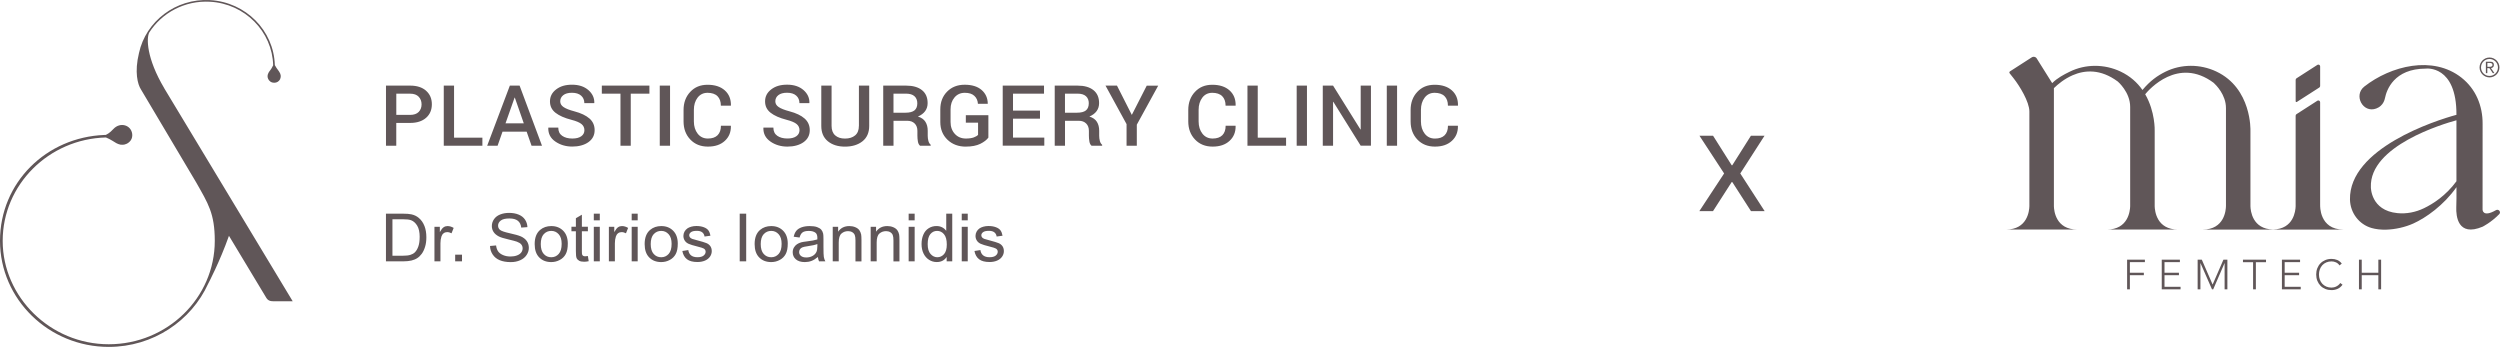
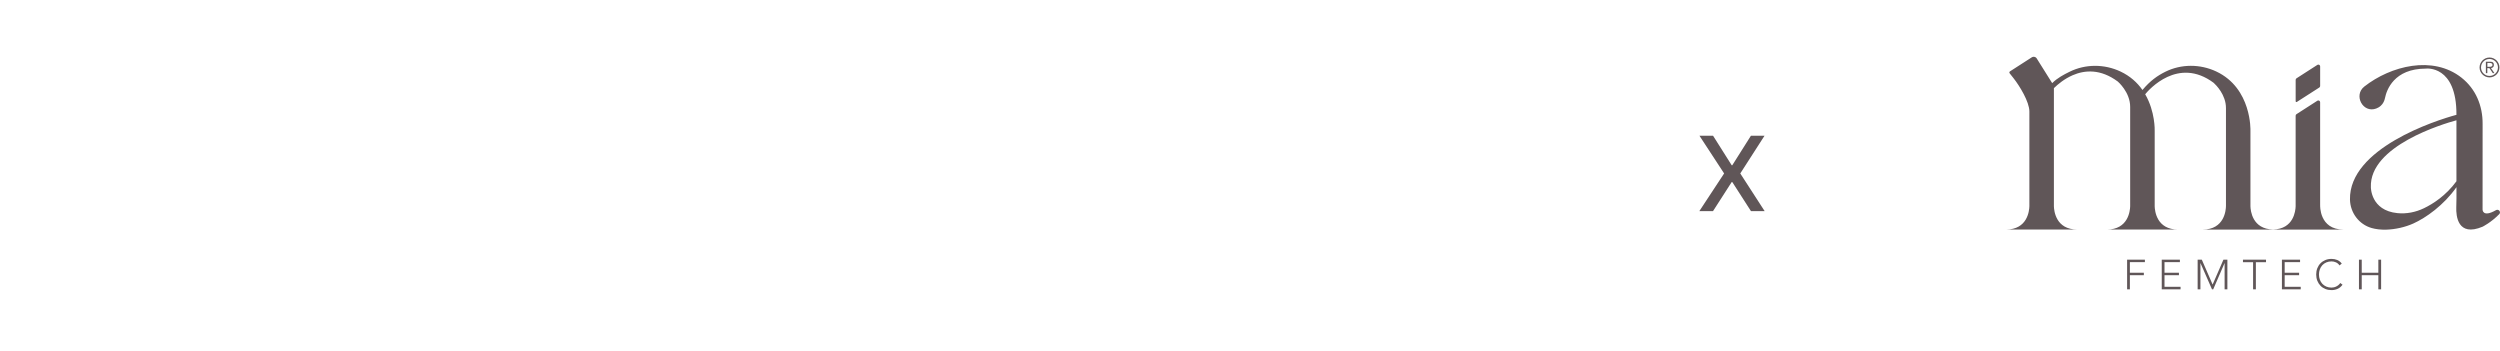
<svg xmlns="http://www.w3.org/2000/svg" width="584" height="82" viewBox="0 0 584 82" fill="none">
-   <path id="svg_psc" d="M38.368 20.624L68.371 70.368H63.782C63.655 70.368 62.73 70.434 62.237 69.619L53.485 55.087C51.321 61.2 48.635 66.264 48.635 66.264C44.688 74.953 35.756 81.036 25.399 81.036C11.394 81.029 0 69.917 0 56.266C0 42.614 10.842 32.048 24.377 31.525C24.414 31.525 24.638 31.525 24.683 31.525C25.064 31.328 25.534 31.161 26.504 30.12C28.063 28.447 30.622 29.181 30.884 31.292C30.943 31.808 30.846 32.34 30.548 32.776C30.272 33.169 29.906 33.438 29.578 33.591C29.235 33.751 28.944 33.788 28.944 33.788C28.675 33.831 28.421 33.824 28.183 33.788H28.123C27.422 33.65 26.862 33.271 26.28 32.893C25.81 32.594 25.28 32.332 24.75 32.114C11.386 32.456 0.627 43.16 0.627 56.266C0.627 69.371 11.745 80.418 25.399 80.418C39.054 80.418 50.172 69.582 50.172 56.266C50.172 49.84 48.59 47.505 45.859 42.665L32.928 20.893C32.167 19.722 31.376 16.862 32.465 12.394C34.07 4.979 41.039 -0.399 49.03 0.023C57.425 0.474 63.976 7.162 64.2 15.217C64.431 15.676 64.707 16.032 65.065 16.527L65.207 16.731C65.58 17.298 65.715 17.822 65.453 18.441L65.439 18.485C65.356 18.652 65.237 18.797 65.125 18.907C64.819 19.227 64.424 19.307 64.148 19.321C63.797 19.343 63.439 19.263 63.155 19.059C62.894 18.87 62.722 18.63 62.633 18.412C62.536 18.186 62.514 17.997 62.514 17.997C62.491 17.822 62.506 17.662 62.536 17.509V17.473C62.581 17.328 62.633 17.197 62.693 17.066L62.737 16.978C62.797 16.869 62.864 16.767 62.931 16.665L62.946 16.651C63.028 16.527 63.118 16.418 63.2 16.309C63.26 16.221 63.319 16.141 63.364 16.069L63.446 15.938C63.543 15.778 63.693 15.516 63.812 15.254C63.61 7.387 57.216 0.838 49.015 0.402C43.113 0.089 37.786 3.021 34.861 7.598C34.189 8.886 34.197 13.587 38.375 20.617L38.368 20.624ZM99.531 21.199C100.434 21.999 100.881 23.054 100.881 24.357C100.881 25.66 100.434 26.729 99.531 27.522C98.628 28.316 97.382 28.716 95.792 28.716H92.569V34.042H90.166V19.998H95.8C97.389 19.998 98.635 20.398 99.538 21.199H99.531ZM98.479 24.379C98.479 23.666 98.255 23.069 97.807 22.596C97.359 22.123 96.688 21.883 95.8 21.883H92.576V26.838H95.8C96.688 26.838 97.359 26.605 97.807 26.147C98.255 25.681 98.479 25.092 98.479 24.379ZM106.067 19.998H103.664V34.042H112.686V32.158H106.067V19.991V19.998ZM126.616 34.042H124.169L123.027 30.761H117.386L116.237 34.042H113.805L119.102 19.998H121.378L126.609 34.042H126.616ZM122.356 28.81L120.267 22.807H120.207L118.088 28.81H122.348H122.356ZM137.704 27.69C136.898 26.977 135.72 26.416 134.175 26.009C132.996 25.696 132.145 25.361 131.638 25.005C131.123 24.655 130.869 24.211 130.869 23.673C130.869 23.084 131.108 22.603 131.578 22.232C132.048 21.861 132.72 21.672 133.6 21.672C134.533 21.672 135.249 21.897 135.749 22.341C136.249 22.785 136.503 23.375 136.503 24.095H138.809L138.831 24.037C138.861 22.872 138.398 21.875 137.443 21.039C136.481 20.209 135.212 19.787 133.63 19.787C132.048 19.787 130.877 20.151 129.914 20.886C128.952 21.621 128.474 22.552 128.474 23.68C128.474 24.808 128.907 25.667 129.773 26.351C130.638 27.027 131.877 27.573 133.489 27.988C134.615 28.279 135.406 28.614 135.846 28.985C136.294 29.356 136.518 29.836 136.518 30.419C136.518 31.001 136.272 31.488 135.772 31.837C135.279 32.187 134.585 32.361 133.69 32.361C132.72 32.361 131.929 32.15 131.325 31.728C130.72 31.306 130.414 30.666 130.414 29.815H128.101L128.079 29.873C128.042 31.226 128.594 32.289 129.728 33.067C130.862 33.846 132.183 34.239 133.683 34.239C135.182 34.239 136.51 33.89 137.466 33.198C138.428 32.507 138.906 31.576 138.906 30.404C138.906 29.298 138.503 28.388 137.697 27.675L137.704 27.69ZM151.695 19.998H140.585V21.883H144.942V34.05H147.345V21.883H151.702V19.998H151.695ZM156.523 19.998H154.12V34.042H156.523V19.998ZM162.954 22.814C163.529 22.058 164.312 21.679 165.29 21.679C166.267 21.679 167.088 21.941 167.611 22.472C168.133 23.003 168.394 23.738 168.394 24.684H170.722L170.744 24.626C170.767 23.156 170.297 21.985 169.312 21.111C168.334 20.238 166.991 19.802 165.29 19.802C163.589 19.802 162.275 20.355 161.238 21.468C160.201 22.574 159.679 23.986 159.679 25.696V28.366C159.679 30.084 160.209 31.495 161.261 32.594C162.313 33.7 163.678 34.246 165.365 34.246C167.051 34.246 168.342 33.802 169.319 32.907C170.289 32.019 170.767 30.862 170.737 29.436L170.722 29.378H168.409C168.409 30.324 168.148 31.059 167.633 31.583C167.118 32.099 166.364 32.361 165.365 32.361C164.365 32.361 163.566 31.983 162.977 31.226C162.387 30.47 162.089 29.509 162.089 28.352V25.66C162.089 24.517 162.38 23.564 162.954 22.807V22.814ZM179.982 33.075C181.116 33.853 182.437 34.246 183.937 34.246C185.436 34.246 186.765 33.897 187.72 33.206C188.682 32.514 189.16 31.583 189.16 30.411C189.16 29.305 188.757 28.396 187.951 27.683C187.145 26.969 185.966 26.409 184.422 26.002C183.243 25.689 182.392 25.354 181.885 24.997C181.37 24.648 181.116 24.204 181.116 23.666C181.116 23.076 181.355 22.596 181.825 22.225C182.295 21.854 182.974 21.665 183.847 21.665C184.78 21.665 185.496 21.89 185.996 22.334C186.496 22.778 186.75 23.367 186.75 24.088H189.055L189.078 24.029C189.107 22.865 188.645 21.868 187.69 21.031C186.727 20.202 185.459 19.78 183.877 19.78C182.295 19.78 181.124 20.144 180.161 20.879C179.198 21.614 178.721 22.545 178.721 23.673C178.721 24.801 179.154 25.66 180.019 26.343C180.885 27.02 182.123 27.566 183.735 27.981C184.862 28.272 185.653 28.607 186.093 28.978C186.541 29.349 186.765 29.829 186.765 30.411C186.765 30.993 186.518 31.481 186.018 31.83C185.526 32.179 184.832 32.354 183.937 32.354C182.967 32.354 182.183 32.143 181.571 31.721C180.967 31.299 180.661 30.659 180.661 29.807H178.348L178.325 29.866C178.288 31.219 178.84 32.281 179.974 33.06L179.982 33.075ZM200.636 29.407C200.636 30.389 200.345 31.132 199.755 31.627C199.166 32.121 198.382 32.369 197.39 32.369C196.398 32.369 195.674 32.121 195.107 31.627C194.54 31.132 194.256 30.389 194.256 29.407V19.998H191.853V29.414C191.853 30.964 192.361 32.158 193.383 32.995C194.405 33.831 195.741 34.253 197.39 34.253C199.039 34.253 200.434 33.839 201.479 33.002C202.523 32.172 203.046 30.972 203.046 29.414V19.998H200.643V29.407H200.636ZM217.402 34.042H214.925C214.664 33.831 214.492 33.497 214.417 33.038C214.343 32.58 214.305 32.136 214.305 31.699V30.571C214.305 29.851 214.096 29.276 213.671 28.854C213.246 28.432 212.671 28.214 211.933 28.214H208.724V34.042H206.321V19.998H211.649C213.261 19.998 214.499 20.355 215.38 21.061C216.26 21.766 216.693 22.778 216.693 24.088C216.693 24.815 216.499 25.441 216.111 25.965C215.723 26.489 215.163 26.911 214.425 27.224C215.238 27.471 215.82 27.886 216.178 28.454C216.536 29.021 216.716 29.72 216.716 30.549V31.714C216.716 32.129 216.768 32.529 216.872 32.922C216.977 33.315 217.156 33.613 217.409 33.817V34.035L217.402 34.042ZM214.283 24.146C214.283 23.44 214.067 22.88 213.626 22.48C213.194 22.079 212.53 21.875 211.634 21.875H208.717V26.329H211.507C212.47 26.329 213.171 26.147 213.619 25.791C214.059 25.427 214.283 24.881 214.283 24.139V24.146ZM225.625 34.246C226.998 34.246 228.117 34.028 228.997 33.599C229.87 33.162 230.497 32.682 230.885 32.143V26.904H225.617V28.657H228.475V31.503C228.266 31.736 227.923 31.932 227.453 32.107C226.983 32.274 226.371 32.361 225.625 32.361C224.573 32.361 223.707 31.998 223.043 31.27C222.379 30.542 222.051 29.611 222.051 28.483V25.536C222.051 24.415 222.357 23.498 222.968 22.771C223.58 22.043 224.386 21.679 225.378 21.679C226.371 21.679 227.087 21.912 227.602 22.385C228.117 22.858 228.393 23.476 228.445 24.255H230.721L230.743 24.197C230.721 22.894 230.243 21.832 229.303 21.017C228.363 20.202 227.042 19.794 225.349 19.794C223.655 19.794 222.304 20.333 221.245 21.402C220.185 22.472 219.655 23.855 219.655 25.558V28.49C219.655 30.186 220.215 31.568 221.334 32.645C222.454 33.715 223.886 34.253 225.617 34.253L225.625 34.246ZM236.638 27.726H242.943V25.841H236.638V21.875H243.883V19.991H234.235V34.035H243.95V32.15H236.638V27.712V27.726ZM256.926 32.929C257.031 33.322 257.21 33.62 257.463 33.824V34.042H254.986C254.725 33.831 254.553 33.497 254.479 33.038C254.404 32.58 254.367 32.136 254.367 31.699V30.571C254.367 29.851 254.158 29.276 253.733 28.854C253.307 28.432 252.733 28.214 251.994 28.214H248.786V34.042H246.383V19.998H251.703C253.315 19.998 254.553 20.355 255.434 21.061C256.314 21.766 256.747 22.778 256.747 24.088C256.747 24.815 256.553 25.441 256.165 25.965C255.777 26.489 255.217 26.911 254.479 27.224C255.292 27.471 255.874 27.886 256.232 28.454C256.59 29.021 256.77 29.72 256.77 30.549V31.714C256.77 32.129 256.822 32.529 256.926 32.922V32.929ZM254.344 24.146C254.344 23.44 254.128 22.88 253.688 22.48C253.255 22.079 252.591 21.875 251.696 21.875H248.778V26.329H251.569C252.531 26.329 253.233 26.147 253.673 25.791C254.113 25.427 254.337 24.881 254.337 24.139L254.344 24.146ZM264.388 26.831L260.926 19.998H258.247L263.164 28.992V34.05H265.559V29.123L270.559 20.005H267.88L264.395 26.838L264.388 26.831ZM280.856 22.814C281.43 22.058 282.214 21.679 283.191 21.679C284.169 21.679 284.989 21.941 285.512 22.472C286.034 23.003 286.295 23.738 286.295 24.684H288.623L288.646 24.626C288.668 23.156 288.198 21.985 287.213 21.111C286.236 20.238 284.892 19.802 283.191 19.802C281.49 19.802 280.177 20.355 279.139 21.468C278.102 22.574 277.58 23.986 277.58 25.696V28.366C277.58 30.084 278.11 31.495 279.162 32.594C280.214 33.7 281.579 34.246 283.266 34.246C284.952 34.246 286.25 33.802 287.22 32.907C288.19 32.019 288.668 30.862 288.638 29.436L288.623 29.378H286.31C286.31 30.324 286.056 31.059 285.542 31.583C285.027 32.099 284.273 32.361 283.273 32.361C282.273 32.361 281.475 31.983 280.886 31.226C280.296 30.47 279.998 29.509 279.998 28.352V25.66C279.998 24.517 280.289 23.564 280.863 22.807L280.856 22.814ZM293.809 19.998H291.406V34.042H300.428V32.158H293.809V19.991V19.998ZM302.905 34.042H305.307V19.998H302.905V34.042ZM317.858 30.222L317.798 30.244L311.404 19.998H309.001V34.042H311.404V23.804L311.463 23.782L317.858 34.035H320.253V19.991H317.858V30.215V30.222ZM323.954 34.042H326.357V19.998H323.954V34.042ZM338.243 29.385C338.243 30.331 337.989 31.066 337.475 31.59C336.96 32.107 336.206 32.369 335.206 32.369C334.206 32.369 333.408 31.99 332.818 31.233C332.229 30.477 331.931 29.516 331.931 28.359V25.667C331.931 24.524 332.222 23.571 332.796 22.814C333.371 22.058 334.154 21.679 335.132 21.679C336.109 21.679 336.93 21.941 337.452 22.472C337.974 23.003 338.236 23.738 338.236 24.684H340.564L340.586 24.626C340.608 23.156 340.138 21.985 339.153 21.111C338.176 20.238 336.833 19.802 335.132 19.802C333.43 19.802 332.117 20.355 331.08 21.468C330.043 22.574 329.52 23.986 329.52 25.696V28.366C329.52 30.084 330.05 31.495 331.095 32.594C332.147 33.7 333.512 34.246 335.199 34.246C336.885 34.246 338.176 33.802 339.153 32.907C340.123 32.019 340.601 30.862 340.571 29.436L340.556 29.378H338.243V29.385ZM106.328 61.047H107.925V59.489H106.328V61.047ZM212.261 51.47H213.664V49.913H212.261V51.47ZM121.595 55.196C121.14 54.992 120.296 54.76 119.065 54.483C117.841 54.214 117.08 53.944 116.789 53.69C116.491 53.428 116.349 53.1 116.349 52.7C116.349 52.242 116.558 51.849 116.976 51.521C117.394 51.194 118.058 51.034 118.976 51.034C119.893 51.034 120.513 51.216 120.968 51.572C121.416 51.929 121.684 52.46 121.759 53.166L123.206 53.057C123.177 52.402 122.997 51.82 122.647 51.303C122.296 50.786 121.804 50.393 121.154 50.132C120.513 49.862 119.767 49.731 118.916 49.731C118.147 49.731 117.453 49.855 116.819 50.11C116.192 50.364 115.715 50.735 115.387 51.223C115.058 51.711 114.894 52.234 114.894 52.802C114.894 53.311 115.028 53.777 115.297 54.185C115.566 54.599 115.969 54.941 116.513 55.225C116.931 55.444 117.662 55.676 118.715 55.916C119.767 56.164 120.438 56.346 120.744 56.455C121.222 56.637 121.565 56.848 121.774 57.11C121.983 57.372 122.087 57.678 122.087 58.02C122.087 58.362 121.975 58.682 121.766 58.973C121.55 59.264 121.222 59.497 120.781 59.664C120.341 59.831 119.834 59.919 119.259 59.919C118.61 59.919 118.028 59.81 117.506 59.584C116.983 59.358 116.603 59.067 116.357 58.711C116.11 58.354 115.954 57.896 115.887 57.336L114.469 57.459C114.491 58.202 114.7 58.871 115.096 59.46C115.491 60.05 116.036 60.494 116.737 60.785C117.431 61.076 118.297 61.229 119.326 61.229C120.14 61.229 120.871 61.083 121.52 60.792C122.169 60.501 122.669 60.093 123.012 59.569C123.363 59.046 123.535 58.492 123.535 57.896C123.535 57.299 123.378 56.775 123.065 56.317C122.751 55.858 122.259 55.48 121.595 55.182V55.196ZM103.642 53.079C103.366 53.261 103.067 53.639 102.747 54.214V52.977H101.486V61.047H102.888V56.833C102.888 56.259 102.963 55.727 103.12 55.24C103.224 54.92 103.396 54.672 103.635 54.49C103.873 54.308 104.149 54.221 104.455 54.221C104.799 54.221 105.134 54.316 105.478 54.498L105.977 53.239C105.492 52.948 105.007 52.809 104.537 52.809C104.209 52.809 103.911 52.897 103.635 53.086L103.642 53.079ZM212.261 61.047H213.664V52.977H212.261V61.047ZM224.662 51.47H226.065V49.913H224.662V51.47ZM233.258 56.79C232.862 56.63 232.176 56.411 231.184 56.157C230.497 55.975 230.087 55.858 229.945 55.807C229.699 55.713 229.52 55.589 229.408 55.444C229.296 55.305 229.236 55.138 229.236 54.963C229.236 54.687 229.378 54.439 229.647 54.236C229.923 54.025 230.378 53.923 231.019 53.923C231.564 53.923 231.982 54.039 232.28 54.272C232.579 54.505 232.758 54.84 232.818 55.254L234.191 55.065C234.101 54.541 233.944 54.126 233.713 53.813C233.482 53.501 233.116 53.253 232.624 53.071C232.131 52.889 231.564 52.795 230.915 52.795C230.482 52.795 230.087 52.846 229.706 52.955C229.333 53.064 229.035 53.195 228.818 53.348C228.527 53.552 228.296 53.806 228.132 54.112C227.968 54.417 227.878 54.752 227.878 55.109C227.878 55.502 227.983 55.866 228.184 56.186C228.386 56.513 228.691 56.768 229.087 56.95C229.482 57.132 230.191 57.35 231.221 57.605C231.982 57.794 232.46 57.947 232.654 58.071C232.93 58.245 233.071 58.492 233.071 58.798C233.071 59.14 232.915 59.446 232.601 59.7C232.288 59.955 231.81 60.086 231.161 60.086C230.512 60.086 230.027 59.941 229.669 59.657C229.311 59.366 229.094 58.951 229.02 58.413L227.632 58.631C227.789 59.482 228.147 60.123 228.714 60.559C229.273 60.996 230.094 61.207 231.169 61.207C231.818 61.207 232.4 61.098 232.915 60.879C233.43 60.661 233.818 60.348 234.094 59.948C234.37 59.548 234.504 59.118 234.504 58.667C234.504 58.216 234.392 57.816 234.168 57.496C233.944 57.183 233.638 56.943 233.243 56.782L233.258 56.79ZM99.15 52.773C99.449 53.544 99.598 54.425 99.598 55.422C99.598 56.266 99.501 57.015 99.292 57.67C99.09 58.325 98.829 58.864 98.516 59.293C98.195 59.722 97.852 60.057 97.471 60.297C97.098 60.545 96.643 60.727 96.113 60.858C95.583 60.981 94.964 61.047 94.278 61.047H90.159V49.913H94.091C94.979 49.913 95.658 49.964 96.121 50.073C96.777 50.219 97.329 50.488 97.792 50.874C98.397 51.368 98.844 52.002 99.143 52.773H99.15ZM98.038 55.393C98.038 54.228 97.844 53.333 97.449 52.7C97.061 52.074 96.583 51.652 96.024 51.441C95.621 51.288 94.972 51.216 94.069 51.216H91.674V59.737H94.106C94.86 59.737 95.449 59.671 95.874 59.533C96.3 59.395 96.643 59.206 96.897 58.958C97.255 58.609 97.531 58.136 97.732 57.547C97.934 56.957 98.031 56.244 98.031 55.4L98.038 55.393ZM221.043 49.913H222.446V61.047H221.14V60.021C220.618 60.814 219.849 61.214 218.827 61.214C218.171 61.214 217.559 61.039 217.014 60.683C216.462 60.334 216.037 59.839 215.731 59.206C215.425 58.573 215.275 57.845 215.275 57.015C215.275 56.186 215.41 55.487 215.686 54.832C215.962 54.177 216.372 53.675 216.924 53.326C217.469 52.977 218.088 52.802 218.767 52.802C219.267 52.802 219.708 52.904 220.096 53.108C220.484 53.311 220.797 53.581 221.043 53.908V49.906V49.913ZM221.17 57.132C221.17 56.033 220.954 55.225 220.513 54.709C220.081 54.192 219.536 53.937 218.902 53.937C218.268 53.937 217.76 54.185 217.335 54.679C216.917 55.174 216.708 55.953 216.708 57.023C216.708 58.092 216.932 58.82 217.38 59.329C217.827 59.839 218.357 60.093 218.961 60.093C219.566 60.093 220.096 59.846 220.528 59.366C220.954 58.878 221.17 58.136 221.17 57.132ZM224.662 61.047H226.065V52.977H224.662V61.047ZM147.561 61.047H148.964V52.977H147.561V61.047ZM165.021 56.79C164.626 56.63 163.939 56.411 162.947 56.157C162.261 55.975 161.85 55.858 161.708 55.807C161.462 55.713 161.283 55.589 161.171 55.444C161.059 55.305 161 55.138 161 54.963C161 54.687 161.134 54.439 161.41 54.236C161.686 54.025 162.141 53.923 162.783 53.923C163.328 53.923 163.745 54.039 164.044 54.272C164.342 54.505 164.521 54.84 164.581 55.254L165.954 55.065C165.865 54.541 165.708 54.126 165.477 53.813C165.245 53.501 164.88 53.253 164.387 53.071C163.895 52.889 163.328 52.795 162.678 52.795C162.246 52.795 161.85 52.846 161.47 52.955C161.097 53.064 160.798 53.195 160.582 53.348C160.291 53.552 160.067 53.806 159.895 54.112C159.731 54.417 159.642 54.752 159.642 55.109C159.642 55.502 159.746 55.866 159.947 56.186C160.149 56.513 160.455 56.768 160.85 56.95C161.246 57.132 161.955 57.35 162.984 57.605C163.745 57.794 164.223 57.947 164.417 58.071C164.693 58.245 164.835 58.492 164.835 58.798C164.835 59.14 164.678 59.446 164.365 59.7C164.051 59.955 163.574 60.086 162.925 60.086C162.275 60.086 161.79 59.941 161.432 59.657C161.074 59.366 160.858 58.951 160.783 58.413L159.395 58.631C159.552 59.482 159.91 60.123 160.477 60.559C161.037 60.996 161.858 61.207 162.932 61.207C163.581 61.207 164.163 61.098 164.678 60.879C165.193 60.661 165.581 60.348 165.857 59.948C166.133 59.548 166.267 59.118 166.267 58.667C166.267 58.216 166.156 57.816 165.932 57.496C165.708 57.183 165.402 56.943 165.006 56.782L165.021 56.79ZM157.246 53.894C157.963 54.614 158.328 55.618 158.328 56.899C158.328 57.932 158.172 58.747 157.851 59.344C157.53 59.941 157.067 60.399 156.455 60.727C155.851 61.054 155.179 61.221 154.463 61.221C153.307 61.221 152.366 60.858 151.658 60.137C150.941 59.417 150.591 58.376 150.591 57.015C150.591 55.524 151.016 54.425 151.867 53.704C152.575 53.108 153.441 52.809 154.471 52.809C155.605 52.809 156.537 53.173 157.254 53.901L157.246 53.894ZM156.888 56.964C156.888 55.968 156.657 55.218 156.187 54.709C155.724 54.192 155.142 53.937 154.456 53.937C153.769 53.937 153.172 54.192 152.702 54.701C152.24 55.211 152.008 55.982 152.008 57.008C152.008 58.034 152.24 58.813 152.702 59.322C153.165 59.839 153.747 60.093 154.456 60.093C155.165 60.093 155.732 59.839 156.194 59.322C156.657 58.805 156.888 58.02 156.888 56.964ZM192.458 60.072C192.517 60.414 192.629 60.734 192.801 61.047H191.331C191.189 60.763 191.1 60.421 191.062 60.035C190.54 60.465 190.04 60.77 189.555 60.952C189.078 61.134 188.563 61.221 188.003 61.221C187.093 61.221 186.399 61.003 185.906 60.574C185.414 60.144 185.175 59.591 185.175 58.922C185.175 58.529 185.265 58.165 185.451 57.838C185.638 57.51 185.877 57.255 186.175 57.052C186.474 56.855 186.809 56.702 187.182 56.601C187.458 56.528 187.876 56.462 188.428 56.397C189.563 56.266 190.398 56.106 190.928 55.931C190.928 55.742 190.936 55.626 190.936 55.575C190.936 55.022 190.801 54.629 190.54 54.403C190.182 54.097 189.645 53.944 188.943 53.944C188.279 53.944 187.794 54.061 187.481 54.286C187.167 54.512 186.936 54.912 186.779 55.487L185.407 55.298C185.533 54.723 185.735 54.265 186.026 53.908C186.309 53.559 186.727 53.29 187.272 53.093C187.809 52.904 188.443 52.809 189.152 52.809C189.861 52.809 190.436 52.889 190.876 53.05C191.316 53.21 191.644 53.413 191.853 53.661C192.062 53.908 192.204 54.214 192.294 54.592C192.338 54.825 192.361 55.247 192.361 55.851V57.663C192.361 58.929 192.391 59.73 192.45 60.072H192.458ZM190.951 57.001C190.443 57.205 189.675 57.372 188.652 57.517C188.07 57.597 187.667 57.685 187.421 57.787C187.182 57.889 186.996 58.034 186.869 58.231C186.742 58.427 186.675 58.638 186.675 58.878C186.675 59.242 186.817 59.54 187.1 59.781C187.384 60.021 187.802 60.144 188.346 60.144C188.891 60.144 189.369 60.028 189.786 59.802C190.204 59.577 190.518 59.264 190.712 58.864C190.861 58.558 190.936 58.1 190.936 57.503V57.008L190.951 57.001ZM147.561 51.47H148.964V49.913H147.561V51.47ZM172.796 61.047H174.311V49.913H172.796V61.047ZM182.937 53.894C183.653 54.614 184.019 55.618 184.019 56.899C184.019 57.932 183.862 58.747 183.541 59.344C183.22 59.941 182.758 60.399 182.146 60.727C181.541 61.054 180.87 61.221 180.154 61.221C178.997 61.221 178.057 60.858 177.348 60.137C176.632 59.417 176.281 58.376 176.281 57.015C176.281 55.524 176.706 54.425 177.557 53.704C178.266 53.108 179.131 52.809 180.161 52.809C181.295 52.809 182.228 53.173 182.944 53.901L182.937 53.894ZM182.586 56.964C182.586 55.968 182.355 55.218 181.885 54.709C181.422 54.192 180.84 53.937 180.154 53.937C179.467 53.937 178.87 54.192 178.4 54.701C177.937 55.211 177.706 55.982 177.706 57.008C177.706 58.034 177.937 58.813 178.4 59.322C178.863 59.839 179.445 60.093 180.154 60.093C180.862 60.093 181.429 59.839 181.892 59.322C182.355 58.805 182.586 58.02 182.586 56.964ZM144.39 53.079C144.114 53.261 143.815 53.639 143.495 54.214V52.977H142.234V61.047H143.636V56.833C143.636 56.259 143.711 55.727 143.868 55.24C143.972 54.92 144.144 54.672 144.382 54.49C144.621 54.308 144.897 54.221 145.203 54.221C145.547 54.221 145.882 54.316 146.226 54.498L146.725 53.239C146.233 52.948 145.755 52.809 145.285 52.809C144.957 52.809 144.659 52.897 144.382 53.086L144.39 53.079ZM138.712 61.047H140.114V52.977H138.712V61.047ZM209.59 53.755C209.381 53.471 209.067 53.246 208.65 53.071C208.232 52.897 207.777 52.809 207.277 52.809C206.127 52.809 205.254 53.246 204.65 54.126V52.984H203.389V61.054H204.792V56.651C204.792 55.618 205.008 54.92 205.441 54.548C205.874 54.177 206.389 53.995 206.986 53.995C207.359 53.995 207.687 54.075 207.963 54.243C208.239 54.41 208.433 54.629 208.545 54.905C208.657 55.182 208.709 55.596 208.709 56.157V61.061H210.112V56.106C210.112 55.473 210.082 55.029 210.037 54.774C209.955 54.388 209.806 54.046 209.605 53.763L209.59 53.755ZM136.719 59.875C136.51 59.875 136.354 59.839 136.242 59.773C136.13 59.708 136.048 59.62 136.003 59.504C135.951 59.395 135.928 59.14 135.928 58.747V54.025H137.331V52.969H135.928V50.153L134.526 50.976V52.969H133.489V54.025H134.526V58.675C134.526 59.497 134.578 60.035 134.697 60.29C134.809 60.545 135.011 60.748 135.287 60.908C135.57 61.069 135.966 61.141 136.466 61.141C136.772 61.141 137.13 61.098 137.518 61.018L137.331 59.81C137.078 59.846 136.876 59.868 136.719 59.868V59.875ZM138.712 51.47H140.114V49.913H138.712V51.47ZM200.725 53.755C200.516 53.471 200.203 53.246 199.785 53.071C199.367 52.897 198.912 52.809 198.412 52.809C197.263 52.809 196.39 53.246 195.786 54.126V52.984H194.525V61.054H195.927V56.651C195.927 55.618 196.144 54.92 196.577 54.548C197.009 54.177 197.524 53.995 198.114 53.995C198.487 53.995 198.815 54.075 199.091 54.243C199.367 54.41 199.561 54.629 199.673 54.905C199.785 55.182 199.837 55.596 199.837 56.157V61.061H201.24V56.106C201.24 55.473 201.21 55.029 201.165 54.774C201.083 54.388 200.934 54.046 200.733 53.763L200.725 53.755ZM131.556 53.894C132.272 54.614 132.638 55.618 132.638 56.899C132.638 57.932 132.481 58.747 132.16 59.344C131.839 59.941 131.377 60.399 130.765 60.727C130.153 61.054 129.489 61.221 128.773 61.221C127.616 61.221 126.676 60.858 125.967 60.137C125.251 59.417 124.9 58.376 124.9 57.015C124.9 55.524 125.326 54.425 126.176 53.704C126.885 53.108 127.751 52.809 128.78 52.809C129.914 52.809 130.84 53.173 131.563 53.901L131.556 53.894ZM131.205 56.964C131.205 55.968 130.974 55.218 130.504 54.709C130.041 54.192 129.459 53.937 128.773 53.937C128.086 53.937 127.489 54.192 127.019 54.701C126.557 55.211 126.325 55.982 126.325 57.008C126.325 58.034 126.557 58.813 127.019 59.322C127.482 59.839 128.064 60.093 128.773 60.093C129.482 60.093 130.049 59.839 130.511 59.322C130.974 58.805 131.205 58.02 131.205 56.964Z" fill="#605658" />
  <path id="svg_x" d="M400.172 31.71L404.522 38.6H404.664L409.013 31.71H412.191L406.528 40.518L412.227 49.327H409.031L404.664 42.531H404.522L400.155 49.327H396.959L402.755 40.518L396.994 31.71H400.172Z" fill="#605658" />
  <path id="svg_mia" d="M544.646 60.477C545.115 60.477 545.554 60.561 545.964 60.727C546.374 60.892 546.73 61.171 547.037 61.566L546.511 62.005C546.296 61.678 546.017 61.439 545.681 61.288C545.344 61.137 544.998 61.063 544.646 61.063C544.198 61.063 543.788 61.142 543.427 61.298C543.066 61.454 542.754 61.668 542.5 61.946C542.246 62.224 542.052 62.542 541.915 62.918C541.778 63.289 541.71 63.694 541.71 64.123C541.71 64.552 541.778 64.957 541.915 65.328C542.052 65.699 542.246 66.026 542.5 66.3C542.754 66.573 543.061 66.787 543.427 66.948C543.788 67.104 544.198 67.183 544.646 67.183C544.822 67.183 545.008 67.163 545.193 67.119C545.384 67.075 545.569 67.012 545.744 66.924C545.925 66.836 546.096 66.725 546.257 66.593C546.418 66.461 546.565 66.295 546.687 66.109L547.213 66.51L547.223 66.505C546.891 66.954 546.505 67.28 546.066 67.476C545.627 67.671 545.154 67.769 544.646 67.769C544.139 67.769 543.632 67.68 543.193 67.5C542.754 67.319 542.374 67.07 542.062 66.743C541.749 66.421 541.505 66.036 541.324 65.587C541.149 65.138 541.062 64.65 541.062 64.123C541.062 63.596 541.149 63.108 541.324 62.664C541.5 62.22 541.744 61.835 542.062 61.513C542.374 61.191 542.754 60.936 543.193 60.751C543.632 60.566 544.12 60.478 544.646 60.477ZM529.342 61.244H526.971V67.594H526.322V61.244H523.956V60.659H529.342V61.244ZM501.048 61.239H497.54V63.708H500.804V64.294H497.54V67.588H496.892V60.653H501.048V61.239ZM516.868 66.475L519.396 60.653H520.317V67.588H519.668V61.473H519.648L517.005 67.588H516.722L514.038 61.473H514.019V67.588H513.37V60.653H514.341L516.868 66.475ZM551.702 63.708H555.58V60.653H556.229V67.588H555.58V64.294H551.702V67.588H551.053V60.653H551.702V63.708ZM509.224 61.239H505.628V63.708H508.999V64.294H505.628V66.997H509.38V67.583H504.983V60.653H509.224V61.239ZM537.295 61.239H533.699V63.708H537.07V64.294H533.699V66.997H537.451V67.583H533.056V60.653H537.295V61.239ZM552.311 20.213C558.477 15.382 568.313 12.868 575.006 18.144C578.318 20.759 579.977 24.664 579.938 28.987L579.928 48.971C579.928 48.971 579.928 50.884 583.051 49.098L583.06 49.093C583.669 48.746 584.314 49.518 583.826 50.02C581.928 51.977 579.933 52.958 579.933 52.958C574.083 55.417 573.728 50.376 573.786 48.497C573.806 47.785 573.83 47.078 573.83 46.365V43.72C570.869 47.946 566.678 50.898 563.731 52.221C561.834 53.07 559.55 53.582 557.477 53.645C556.125 53.689 554.988 53.539 554.032 53.27C551.056 52.431 549.013 49.698 548.954 46.605C548.73 34.688 568.888 28.143 573.825 26.825C573.884 15.144 566.721 16.025 566.707 16.026C559.194 16.026 557.506 21.067 557.14 22.878C557.003 23.566 556.686 24.225 556.159 24.698C555.823 25.006 555.457 25.215 555.071 25.356C551.964 26.498 549.715 22.243 552.311 20.213ZM474.604 13.406C475.029 13.128 475.6 13.28 475.829 13.733L479.391 19.418C480.64 18.183 482.079 17.442 483.46 16.759C487.173 14.924 491.582 14.939 495.334 16.7C497.642 17.784 499.281 19.32 500.447 20.975H500.457L500.48 21.019C502.261 18.891 503.945 17.691 505.838 16.754C509.55 14.919 513.96 14.934 517.712 16.695C526.059 20.619 525.703 30.516 525.703 30.516V48.171C525.731 49.236 526.146 53.506 530.982 53.617C535.819 53.506 536.233 49.236 536.261 48.171V27.026C536.261 26.87 536.344 26.729 536.48 26.655L541.363 23.513C541.641 23.361 541.983 23.567 541.983 23.884V47.937L541.988 47.941C541.988 47.941 541.73 53.632 547.452 53.632H514.521C519.664 53.632 519.976 49.039 519.985 48.107V25.27C520 22.132 517.62 19.818 517.166 19.403C517.122 19.359 517.093 19.335 517.093 19.335C508.794 13.171 501.979 20.956 501.115 22.015C503.491 26.109 503.335 30.52 503.335 30.52V48.182C503.364 49.271 503.792 53.627 508.799 53.627H492.144C497.15 53.627 497.579 49.271 497.607 48.182V24.981C497.622 21.518 494.725 19.056 494.715 19.047C490.68 16.051 486.997 16.353 484.177 17.573C482.259 18.403 480.747 19.658 479.791 20.59V48.177C479.82 49.266 480.248 53.622 485.255 53.622H468.6C473.606 53.622 474.035 49.266 474.063 48.177V26.045C474.063 23.785 471.775 20.062 470.375 18.286L469.453 17.12C469.341 16.979 469.375 16.773 469.526 16.676L474.604 13.406ZM573.825 28.099C570.781 28.923 553.442 34.067 553.837 43.744C553.837 43.744 553.789 49.171 560.033 49.786C562.165 50.001 564.306 49.571 566.238 48.639C568.36 47.619 571.366 45.701 573.825 42.344V28.099ZM541.368 15.139C541.646 14.988 541.987 15.192 541.987 15.509V20.053C541.987 20.233 541.885 20.404 541.724 20.487L536.533 23.82H536.538C536.411 23.884 536.265 23.796 536.265 23.654V18.652C536.265 18.496 536.348 18.355 536.484 18.281L541.368 15.139ZM581.548 13.435C581.87 13.435 582.167 13.498 582.45 13.62C582.733 13.742 582.978 13.908 583.188 14.118C583.397 14.328 583.563 14.577 583.685 14.854C583.807 15.137 583.87 15.436 583.87 15.758C583.87 16.08 583.806 16.377 583.685 16.66C583.563 16.943 583.397 17.188 583.188 17.398C582.978 17.607 582.728 17.773 582.45 17.895C582.167 18.017 581.87 18.081 581.548 18.081C581.226 18.081 580.928 18.017 580.646 17.895C580.363 17.774 580.119 17.607 579.909 17.398C579.699 17.188 579.533 16.943 579.411 16.66C579.289 16.377 579.226 16.08 579.226 15.758C579.226 15.436 579.289 15.137 579.411 14.854C579.533 14.572 579.699 14.328 579.909 14.118C580.119 13.908 580.368 13.742 580.646 13.62C580.928 13.498 581.226 13.435 581.548 13.435ZM581.543 13.776C581.27 13.776 581.011 13.83 580.772 13.933C580.533 14.035 580.323 14.177 580.143 14.357C579.962 14.538 579.821 14.748 579.719 14.986C579.616 15.225 579.562 15.485 579.562 15.758C579.563 16.031 579.616 16.289 579.719 16.528C579.821 16.767 579.962 16.978 580.143 17.158C580.323 17.339 580.533 17.48 580.772 17.583C581.011 17.685 581.27 17.739 581.543 17.739C581.816 17.739 582.075 17.685 582.313 17.583C582.553 17.48 582.763 17.339 582.943 17.158C583.124 16.978 583.265 16.767 583.367 16.528C583.47 16.289 583.523 16.031 583.523 15.758C583.523 15.485 583.47 15.225 583.367 14.986C583.265 14.748 583.124 14.538 582.943 14.357C582.763 14.177 582.553 14.035 582.313 13.933C582.075 13.83 581.816 13.776 581.543 13.776ZM581.73 14.415C582.033 14.415 582.252 14.479 582.379 14.605C582.511 14.732 582.574 14.918 582.574 15.157C582.574 15.279 582.555 15.387 582.521 15.475C582.486 15.562 582.437 15.636 582.374 15.694C582.311 15.753 582.242 15.802 582.159 15.836C582.076 15.87 581.993 15.899 581.9 15.914L582.701 17.085H582.32L581.521 15.914H581.042L581.037 15.919V17.09H580.7V14.415H581.73ZM581.052 15.606H581.481C581.574 15.606 581.662 15.602 581.755 15.597C581.842 15.592 581.925 15.572 581.998 15.543C582.071 15.514 582.13 15.465 582.174 15.406C582.218 15.348 582.242 15.26 582.242 15.148C582.242 15.06 582.223 14.986 582.188 14.933C582.154 14.879 582.105 14.835 582.052 14.801C581.993 14.767 581.93 14.742 581.856 14.727C581.784 14.718 581.711 14.708 581.643 14.708H581.052V15.606Z" fill="#605658" />
</svg>